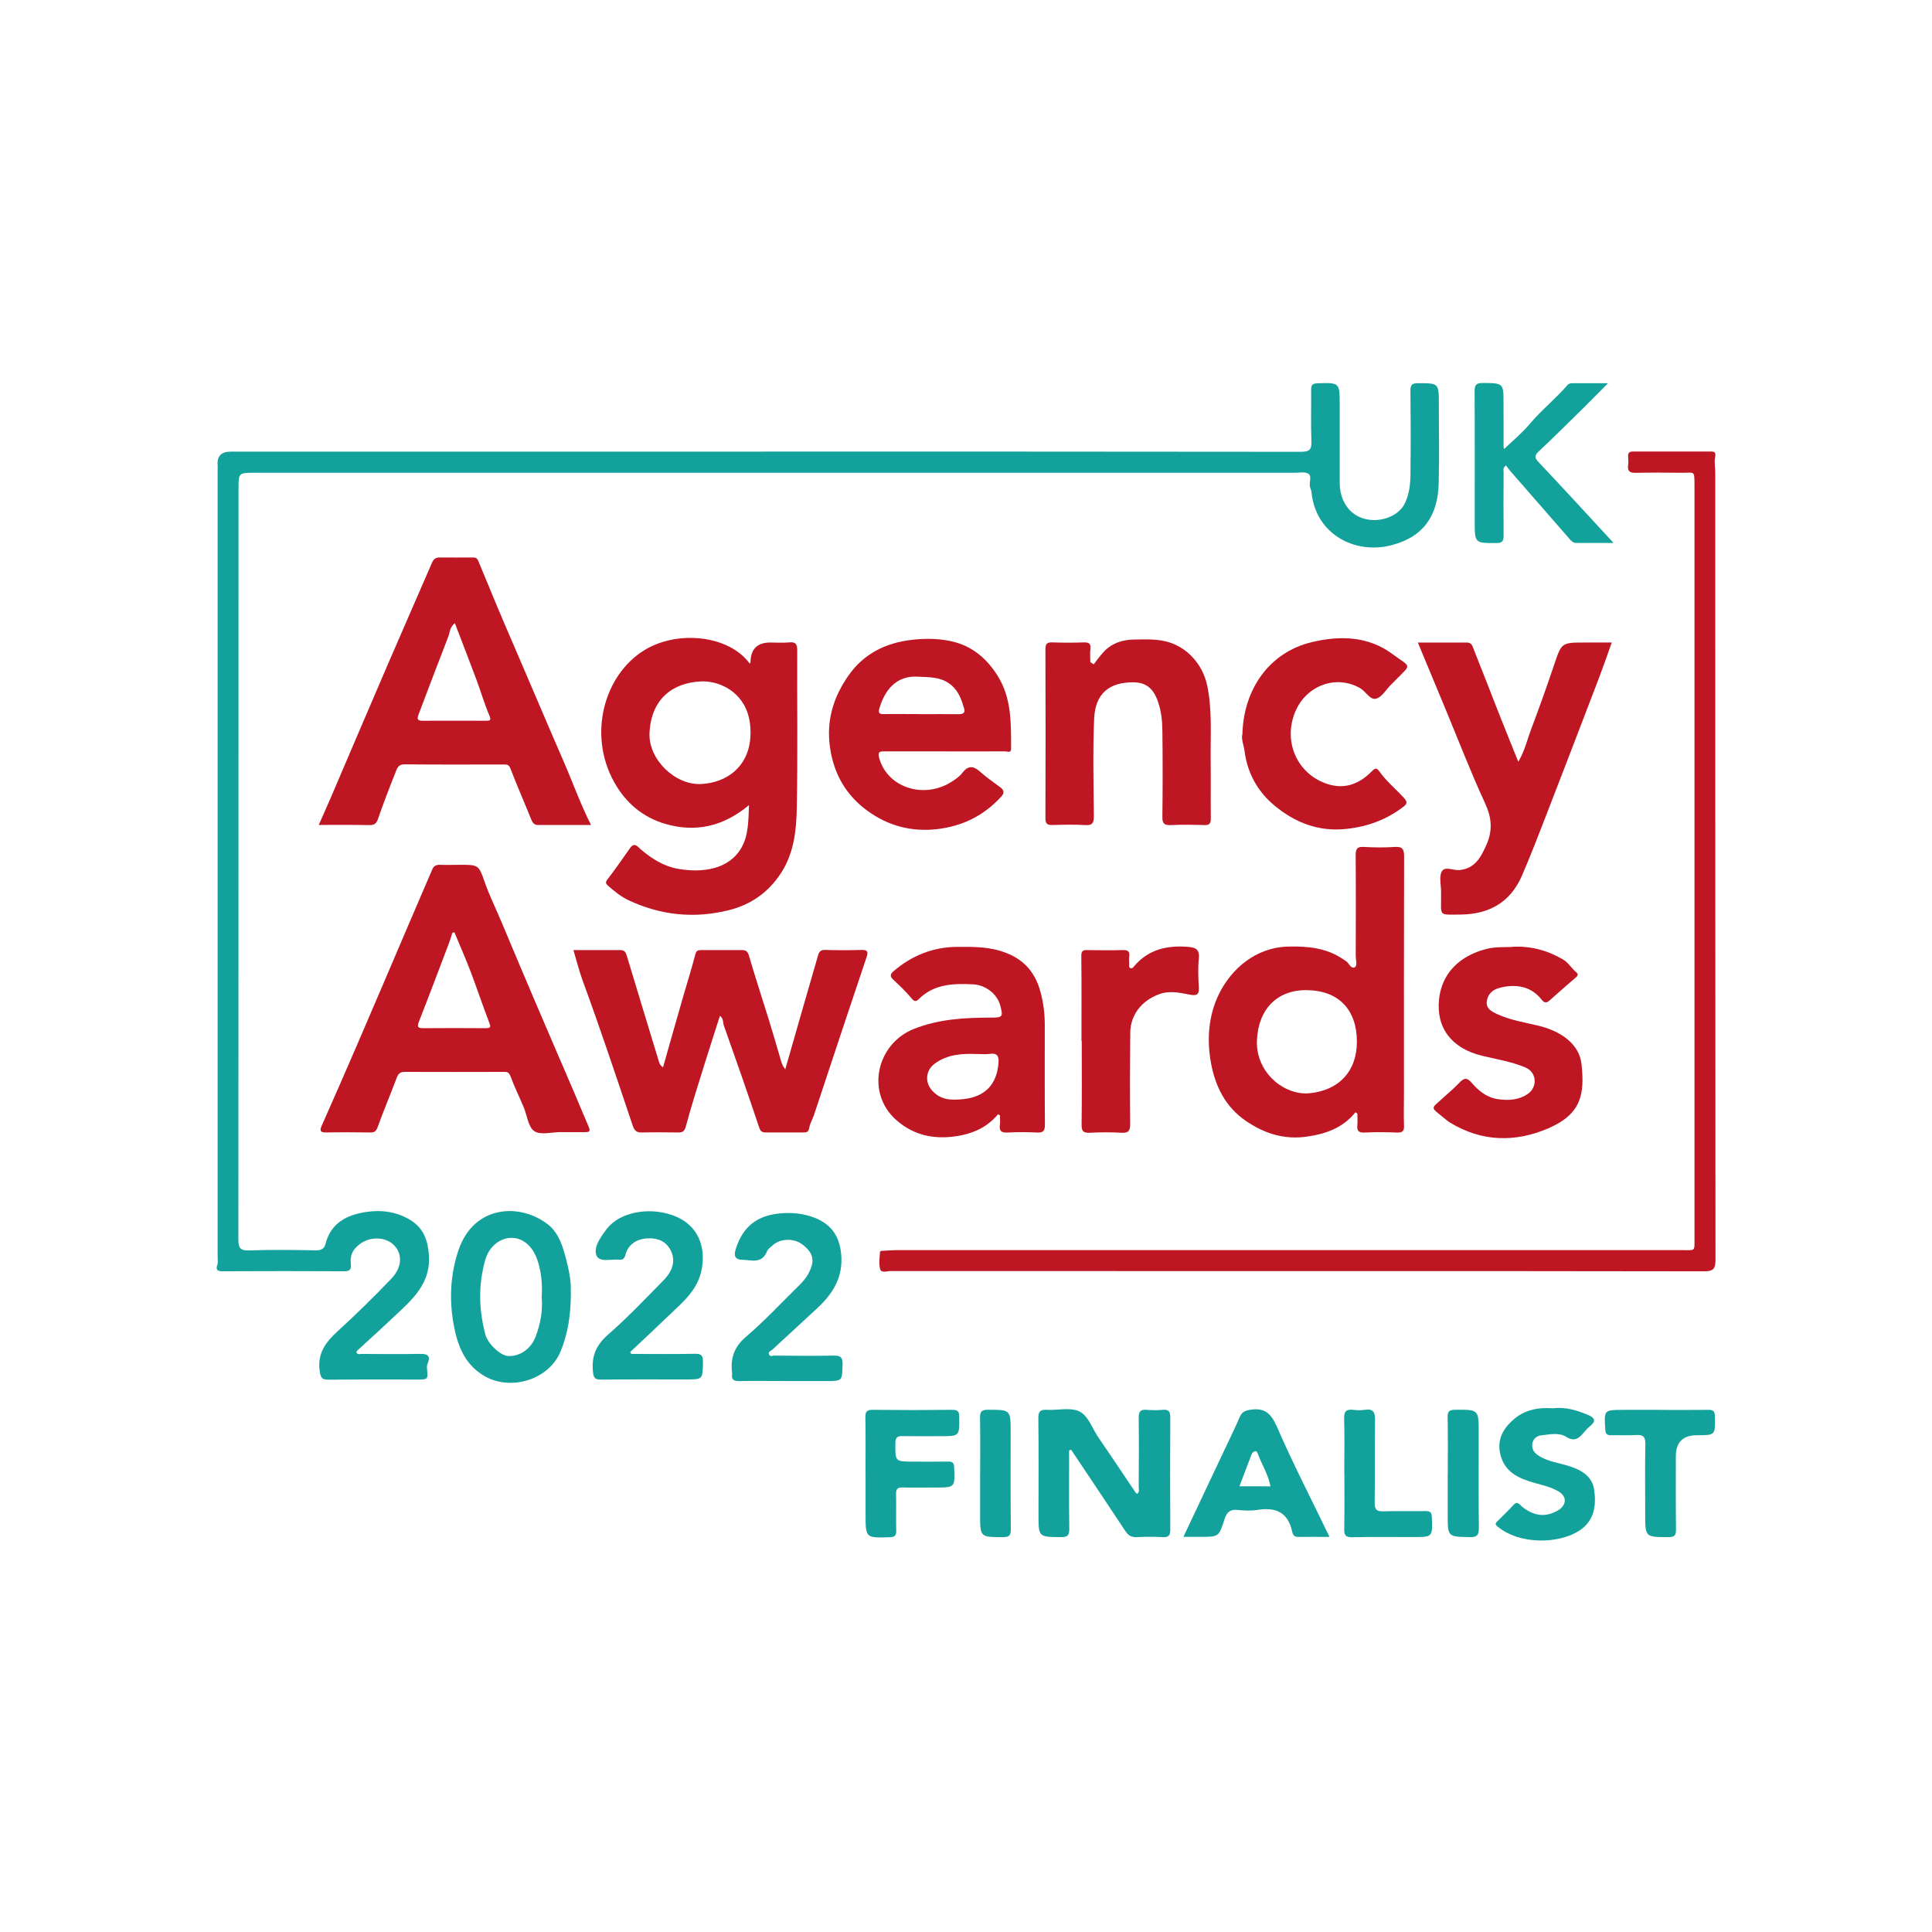
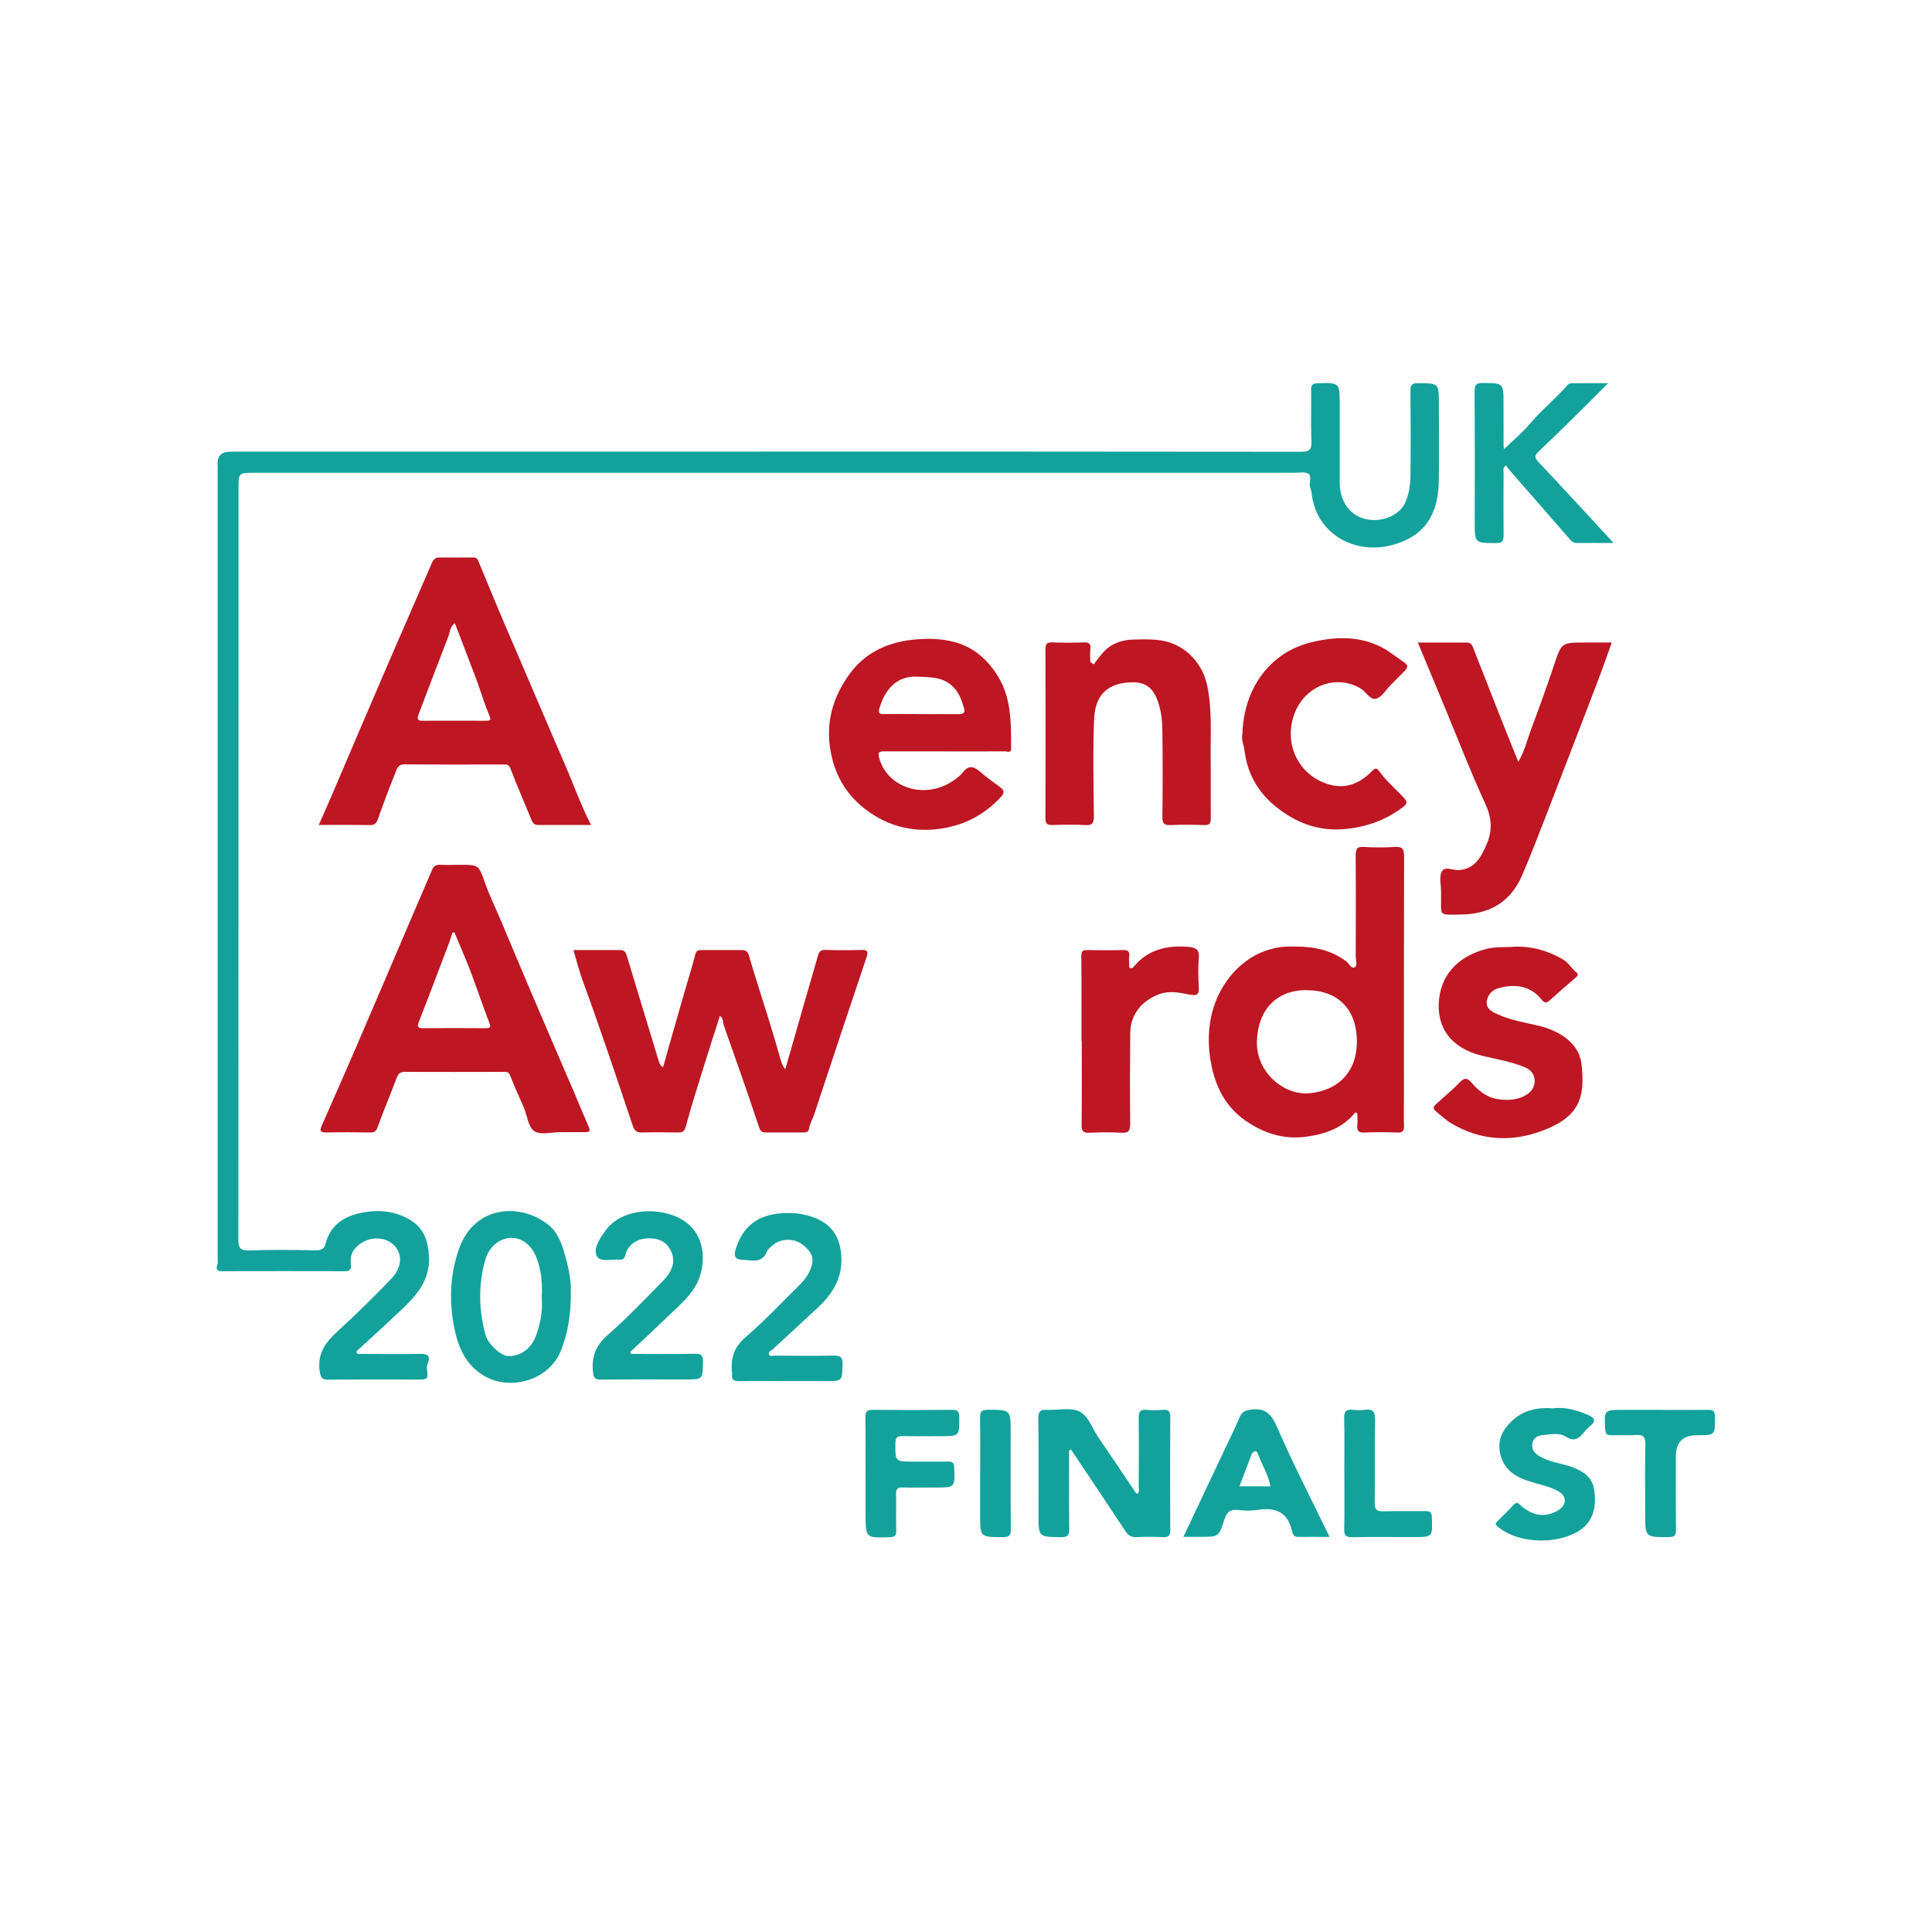
<svg xmlns="http://www.w3.org/2000/svg" fill="none" height="116" viewBox="0 0 116 116" width="116">
  <clipPath id="a">
    <path d="m13 23h90v69.494h-90z" />
  </clipPath>
  <g clip-path="url(#a)">
    <g fill="#be1623">
-       <path d="m44.968 48.342c-1.56 1.304-3.227 1.644-5.009 1.129-1.352-.39-2.389-1.259-3.085-2.514-1.6-2.881-.581-6.439 1.795-7.908 2.017-1.25 5.115-.901 6.339.789.018-.022.053-.045.053-.067.009-.795.402-1.192 1.179-1.192.39 0 .78.027 1.166-.009.39-.036.461.13.461.488-.013 3.168.035 6.331-.027 9.494-.027 1.326-.173 2.666-.935 3.849-.767 1.187-1.822 1.918-3.152 2.249-2.083.52-4.109.305-6.046-.614-.434-.206-.811-.52-1.179-.838-.16-.139-.199-.215-.04-.417.474-.609.904-1.25 1.352-1.873.266-.372.474-.04.643.099.66.56 1.387 1.013 2.234 1.16 1.414.246 3.05.067 3.812-1.29.408-.726.403-1.55.443-2.541zm.098-4.355c-.004-.829-.213-1.595-.798-2.204-.598-.623-1.454-.905-2.203-.869-1.636.081-2.97 1.013-3.067 3.096-.075 1.568 1.516 3.127 3.072 3.065 1.613-.067 3.001-1.116 2.992-3.087z" />
      <path d="m33.683 67.972c-.55 0-1.223.197-1.605-.058-.368-.246-.43-.959-.643-1.456-.257-.609-.55-1.205-.78-1.828-.08-.211-.155-.273-.363-.273-1.999.004-3.998.009-6.002 0-.279 0-.386.13-.479.376-.368.981-.78 1.949-1.135 2.935-.093.255-.195.332-.443.327-.886-.013-1.769-.018-2.655 0-.412.009-.368-.17-.244-.448.714-1.613 1.427-3.23 2.123-4.852 1.011-2.339 2.008-4.687 3.01-7.03.496-1.161.993-2.321 1.494-3.481.089-.206.248-.269.47-.26.39.018.78 0 1.17 0 1.113 0 1.139-.009 1.503 1.04.279.806.66 1.568.989 2.352.669 1.599 1.343 3.195 2.021 4.785.789 1.851 1.591 3.701 2.385 5.551.288.672.563 1.353.856 2.025.12.278-.022.3-.235.3-.479 0-.958 0-1.432 0 0-.009 0-.013 0-.022zm-6.396-11.99c-.04.004-.084.009-.124.013-.067.211-.124.421-.204.627-.594 1.564-1.183 3.132-1.795 4.691-.115.296-.129.421.235.421 1.254-.009 2.509-.009 3.759 0 .337 0 .31-.094.204-.367-.381-.99-.714-1.998-1.09-2.989-.306-.806-.656-1.595-.984-2.393z" />
      <path d="m35.491 49.534c-1.108 0-2.145 0-3.183 0-.262 0-.341-.161-.43-.376-.403-1.004-.842-1.994-1.228-3.006-.089-.229-.186-.251-.372-.251-1.999 0-3.998.013-5.997-.009-.399 0-.457.287-.55.524-.363.909-.714 1.819-1.033 2.747-.102.291-.226.385-.523.376-.989-.018-1.981-.009-3.036-.009.27-.614.532-1.192.78-1.774 1.135-2.652 2.261-5.305 3.404-7.953.864-2.007 1.746-4.001 2.611-6.008.098-.229.226-.327.474-.323.656.009 1.308 0 1.964 0 .16 0 .266.009.35.22.696 1.703 1.405 3.396 2.136 5.081 1.002 2.317 1.981 4.646 2.988 6.958.545 1.246.993 2.527 1.64 3.804zm-8.183-12.115c-.31.237-.293.547-.39.802-.607 1.559-1.197 3.123-1.791 4.687-.084.229-.08.372.231.367 1.277-.009 2.549 0 3.825 0 .27 0 .315-.045.191-.336-.293-.69-.501-1.411-.762-2.115-.421-1.125-.856-2.245-1.299-3.401z" />
      <path d="m34.427 57.044c.98 0 1.897.004 2.815 0 .244 0 .324.117.39.336.625 2.083 1.263 4.158 1.893 6.237.049.166.075.332.284.466.412-1.452.811-2.868 1.219-4.279.239-.833.505-1.658.718-2.496.062-.237.169-.264.359-.264.816.004 1.627.004 2.442 0 .248 0 .35.085.425.349.377 1.295.802 2.581 1.201 3.871.244.793.479 1.595.709 2.393.053.188.12.358.266.547.66-2.303 1.312-4.579 1.972-6.851.053-.193.151-.327.408-.318.745.022 1.485.022 2.23 0 .372-.009.363.17.275.426-.483 1.443-.971 2.885-1.45 4.328-.572 1.716-1.135 3.432-1.707 5.148-.089.264-.244.511-.288.78-.04.246-.155.278-.355.278-.745 0-1.485 0-2.23 0-.204 0-.328-.027-.417-.287-.687-2.052-1.401-4.1-2.128-6.143-.062-.17 0-.39-.231-.578-.315.99-.625 1.936-.922 2.89-.386 1.246-.789 2.491-1.126 3.755-.093.341-.231.367-.501.363-.709-.009-1.418-.018-2.123 0-.31.009-.457-.085-.563-.403-.98-2.912-1.95-5.834-3.01-8.719-.208-.569-.355-1.165-.554-1.837z" />
      <path d="m81.382 66.784c-.762.945-1.786 1.299-2.921 1.461-1.37.197-2.562-.193-3.67-.954-1.206-.825-1.817-2.057-2.074-3.428-.266-1.402-.169-2.863.461-4.158.731-1.51 2.199-2.827 4.18-2.872 1.179-.027 2.301.081 3.302.771.058.04.115.076.173.116.173.126.288.475.51.354.173-.094.058-.426.058-.654.004-2.021.013-4.042-.004-6.062 0-.399.093-.533.496-.506.616.036 1.241.04 1.857 0 .452-.031.554.13.554.569-.013 4.776-.009 9.553-.009 14.329 0 .609-.018 1.219.004 1.824.013.323-.075.439-.412.426-.656-.027-1.312-.031-1.964 0-.368.018-.461-.126-.425-.457.022-.224 0-.453 0-.681-.04-.027-.08-.054-.12-.081zm-2.957-1.129c2.004-.117 3.05-1.385 3.045-3.118-.004-1.877-1.059-3.069-3.019-3.087-1.808-.018-2.912 1.187-2.983 3.024-.071 1.806 1.445 3.181 2.961 3.177z" />
      <path d="m56.745 45.112c-1.201 0-2.407 0-3.608 0-.319 0-.465.009-.337.444.523 1.774 2.731 2.437 4.366 1.362.217-.143.448-.296.603-.502.346-.457.66-.453 1.073-.085.377.336.793.627 1.201.927.235.17.288.336.075.569-1.059 1.156-2.341 1.792-3.914 1.962-1.534.161-2.899-.224-4.109-1.098-1.277-.923-2.03-2.2-2.261-3.813-.231-1.617.204-3.02 1.104-4.31.922-1.326 2.252-1.971 3.803-2.151.873-.099 1.773-.09 2.624.148 1.108.309 1.933 1.044 2.54 2.021.842 1.349.798 2.863.802 4.369 0 .282-.231.157-.355.157-1.201.009-2.407.004-3.608.004zm-1.432-2.231c.74 0 1.48-.009 2.225 0 .262.004.434-.058.346-.354-.151-.497-.306-.981-.727-1.358-.612-.542-1.325-.502-2.057-.542-1.334-.072-1.99.86-2.296 1.891-.093.318.013.363.288.358.74-.013 1.48 0 2.225 0z" />
      <path d="m85.136 38.579c1.006 0 1.977.004 2.943 0 .292 0 .337.233.408.412.514 1.281 1.006 2.572 1.512 3.853.372.941.753 1.877 1.161 2.894.395-.663.536-1.335.776-1.962.479-1.272.935-2.554 1.37-3.84.452-1.349.439-1.358 1.848-1.358h1.618c-.266.744-.51 1.452-.776 2.151-1.042 2.724-2.088 5.453-3.143 8.173-.479 1.237-.953 2.473-1.48 3.688-.7 1.609-1.995 2.308-3.688 2.321-1.361.013-1.144.108-1.161-1.16 0-.072 0-.143 0-.215 0-.412-.129-.901.044-1.214.191-.336.696-.045 1.064-.081.94-.099 1.285-.775 1.618-1.523.377-.856.319-1.617-.08-2.482-.873-1.886-1.618-3.831-2.416-5.749-.536-1.286-1.068-2.572-1.622-3.903z" />
-       <path d="m59.924 66.901c-.59.708-1.347 1.093-2.221 1.268-1.432.282-2.761.076-3.887-.918-1.857-1.64-1.188-4.584 1.059-5.475 1.494-.592 3.054-.677 4.632-.677.692 0 .731-.049.55-.726-.182-.695-.882-1.237-1.636-1.272-1.188-.058-2.349-.027-3.276.905-.111.112-.235.157-.399-.045-.337-.412-.727-.78-1.117-1.143-.226-.211-.164-.349.031-.515 1.104-.941 2.372-1.443 3.817-1.452.993-.004 1.968-.018 2.943.367 1.121.439 1.746 1.219 2.048 2.321.177.645.262 1.313.262 1.985 0 2.003-.009 4.006.009 6.004 0 .381-.111.488-.479.47-.581-.031-1.17-.027-1.751 0-.359.018-.532-.067-.474-.462.027-.188.004-.381.004-.569-.04-.022-.08-.045-.12-.072zm-1.259-3.616c-.9-.036-1.773.013-2.544.578-.536.394-.607 1.102-.168 1.6.523.596 1.153.605 1.888.529 1.299-.139 2.003-.865 2.11-2.164.035-.439-.093-.618-.541-.551-.244.036-.492.004-.74.004z" />
      <path d="m65.668 39.888c.195-.251.381-.511.594-.744.479-.52 1.113-.73 1.791-.744.612-.009 1.219-.04 1.835.085 1.356.278 2.323 1.407 2.589 2.652.315 1.478.195 2.971.213 4.463.013 1.178-.004 2.361.009 3.54 0 .3-.075.408-.386.399-.674-.022-1.347-.031-2.017 0-.39.018-.514-.09-.505-.502.022-1.716.022-3.432 0-5.153-.004-.596-.067-1.187-.266-1.761-.279-.793-.705-1.165-1.538-1.156-1.343.013-2.225.632-2.292 2.178-.084 1.944-.035 3.898-.018 5.847 0 .399-.067.574-.51.547-.652-.04-1.308-.022-1.964-.004-.31.009-.434-.063-.434-.408.013-3.378.013-6.761 0-10.139 0-.341.102-.43.425-.417.621.022 1.241.022 1.857 0 .31-.009.461.049.417.403-.031.255-.004.52-.004.784.071.045.137.085.208.13z" />
      <path d="m90.81 56.846c1.09-.058 2.097.211 3.036.762.328.193.51.538.798.771.129.107.098.202-.018.3-.532.462-1.068.918-1.591 1.393-.199.184-.337.125-.479-.058-.634-.806-1.56-.963-2.544-.695-.408.112-.687.381-.74.793-.062.453.288.623.638.784.776.349 1.609.493 2.429.681 1.33.309 2.491 1.08 2.62 2.334.182 1.752.018 2.966-1.995 3.835-1.995.856-3.989.815-5.891-.336-.133-.081-.253-.184-.377-.287-.838-.69-.802-.515-.027-1.228.31-.287.643-.556.931-.865.288-.305.466-.367.771-.009.408.479.9.874 1.556.972.643.094 1.268.063 1.822-.327.55-.39.554-1.272-.169-1.577-.838-.354-1.724-.488-2.593-.699-1.835-.444-2.784-1.689-2.58-3.437.186-1.582 1.294-2.581 2.832-2.975.519-.135 1.042-.103 1.565-.121z" />
      <path d="m74.596 44.086c.067-2.729 1.636-4.92 4.144-5.525 1.675-.408 3.4-.381 4.863.708 1.121.838 1.192.547.164 1.591-.089.09-.173.179-.262.264-.288.291-.536.73-.878.824-.359.103-.612-.421-.944-.618-1.472-.86-3.285-.157-3.927 1.434-.745 1.841.191 3.782 2.008 4.328 1.033.309 1.888-.054 2.598-.78.226-.233.31-.202.461.009.425.596.993 1.062 1.48 1.595.186.202.204.336-.027.511-1.02.789-2.163 1.205-3.449 1.344-1.667.175-3.076-.381-4.313-1.411-1.006-.838-1.627-1.954-1.791-3.28-.044-.349-.208-.686-.129-.999z" />
      <path d="m64.933 62.487c0-1.698.009-3.396-.009-5.094 0-.309.106-.354.363-.349.709.013 1.414.018 2.123 0 .288-.009.43.058.39.376-.022.157-.009.323 0 .484 0 .081-.035.188.08.224.106.036.164-.054.217-.117.856-1.008 1.972-1.259 3.223-1.161.439.036.714.13.66.681-.058.587-.035 1.178 0 1.77.027.453-.169.488-.532.421-.625-.117-1.237-.269-1.893-.013-1.011.39-1.68 1.219-1.693 2.294-.018 1.824-.022 3.647-.004 5.471 0 .417-.098.565-.527.538-.634-.036-1.277-.031-1.911 0-.368.018-.483-.094-.479-.475.022-1.68.009-3.36.009-5.041h-.009z" />
-       <path d="m77.832 76.319c-8.125 0-16.25 0-24.375-.004-.208 0-.536.143-.612-.121-.089-.314-.031-.672-.009-1.013.004-.094.142-.081.226-.085.266-.009.527-.036.793-.036h47.158c.807 0 .723.094.727-.757 0-15.059 0-30.118 0-45.178 0-.918-.013-.73-.749-.739-.922-.009-1.839-.018-2.761.004-.363.009-.532-.085-.474-.47.022-.157.013-.323 0-.484-.018-.22.049-.327.288-.327 1.556.004 3.116 0 4.672 0 .244 0 .315.063.262.345-.062.309.009.641.009.959 0 15.74 0 31.476.013 47.216 0 .547-.12.703-.683.703-8.16-.018-16.321-.013-24.481-.013z" />
    </g>
    <path d="m45.863 27.113c10.745 0 21.489 0 32.239.013.514 0 .66-.121.638-.645-.044-1.017-.004-2.039-.018-3.056 0-.287.058-.399.377-.412 1.339-.04 1.339-.054 1.339 1.308v4.615c0 .479.084.927.346 1.358.86 1.42 3.027 1.075 3.573-.09.244-.52.319-1.08.328-1.64.022-1.698.018-3.396 0-5.099 0-.341.08-.457.434-.457 1.272 0 1.272-.018 1.272 1.277 0 1.573.031 3.15-.009 4.723-.049 1.882-.842 3.204-2.819 3.723-2.256.591-4.583-.699-4.818-3.177-.013-.121-.075-.233-.098-.354-.044-.26.129-.623-.093-.757-.208-.13-.545-.058-.829-.058-20.696 0-41.387 0-62.083 0-.124 0-.248 0-.372 0-.94.004-.949.013-.949.932 0 15.023 0 30.047-.009 45.07 0 .515.084.712.652.69 1.343-.049 2.691-.031 4.034-.004.297.004.483-.134.532-.341.319-1.317 1.312-1.797 2.478-1.967.944-.139 1.893 0 2.722.547.727.484.966 1.201 1.024 2.066.098 1.456-.723 2.384-1.658 3.266-.851.806-1.711 1.595-2.575 2.384-.071.067-.146.103-.102.197.062.121.186.067.284.067 1.17 0 2.336.022 3.506-.004.483-.009.66.117.461.6-.031.076-.044.175-.035.26.071.681.071.681-.598.681-1.769 0-3.542-.009-5.31.009-.377 0-.465-.085-.527-.484-.168-1.089.355-1.77 1.09-2.442 1.099-1.004 2.168-2.052 3.196-3.127.674-.704.687-1.501.164-2.03-.501-.502-1.503-.578-2.199.067-.35.323-.43.659-.386 1.071.035.314-.053.435-.395.435-2.425-.013-4.849-.013-7.274 0-.319 0-.474-.054-.337-.417.04-.108.009-.246.009-.372 0-15.794 0-31.584 0-47.378 0-.072.009-.143 0-.215-.047-.553.211-.829.776-.829h32.026z" fill="#13a29b" />
    <path d="m64.192 87.081c0 1.568-.013 3.136.009 4.7.004.394-.089.515-.496.511-1.352-.013-1.352 0-1.352-1.353 0-1.931.013-3.862-.009-5.789-.004-.412.12-.524.51-.502.652.036 1.387-.161 1.937.09.554.251.78 1.022 1.153 1.559.762 1.107 1.503 2.227 2.252 3.338.018.022.053.036.089.054.155-.121.08-.296.084-.439.009-1.375.018-2.751 0-4.127-.004-.385.12-.506.483-.475.315.027.638.031.953 0 .39-.04.466.134.461.488-.013 2.236-.013 4.467 0 6.703 0 .349-.093.47-.443.453-.527-.027-1.064-.027-1.591 0-.324.013-.501-.117-.678-.385-1.073-1.631-2.163-3.244-3.245-4.866-.035.013-.075.027-.111.04z" fill="#13a29b" />
    <path d="m96.87 32.602c-.829 0-1.516-.009-2.199 0-.257.004-.372-.175-.51-.332-1.153-1.317-2.305-2.639-3.457-3.961-.102-.117-.191-.246-.284-.363-.208.152-.142.309-.142.435-.004 1.25-.013 2.505 0 3.755 0 .323-.049.47-.43.47-1.303 0-1.303.022-1.303-1.304 0-2.594.009-5.189-.009-7.783 0-.385.075-.529.492-.524 1.246.013 1.246-.004 1.246 1.25 0 .86 0 1.716.004 2.576 0 .036.013.067.031.139.523-.506 1.081-.959 1.534-1.501.7-.833 1.556-1.51 2.261-2.33.089-.107.208-.121.337-.121h2.11c-.554.556-1.015 1.031-1.489 1.497-.886.869-1.769 1.747-2.673 2.599-.279.26-.248.394.009.663 1.472 1.555 2.917 3.141 4.477 4.826z" fill="#13a29b" />
    <path d="m34.277 77.551c0 1.42-.182 2.522-.612 3.575-.7 1.73-3.05 2.446-4.663 1.443-1.135-.704-1.542-1.828-1.764-3.038-.275-1.514-.2-3.038.301-4.498.917-2.666 3.67-2.832 5.363-1.514.563.439.816 1.107 1.002 1.765.235.829.408 1.676.363 2.267zm-1.755.367c.04-.547.018-1.08-.084-1.604-.133-.663-.346-1.317-.909-1.725-.869-.627-2.057-.099-2.385 1.03-.434 1.501-.399 3.011 0 4.512.146.556.913 1.264 1.352 1.286.731.036 1.392-.435 1.671-1.183.284-.753.426-1.528.359-2.316z" fill="#13a29b" />
    <path d="m47.242 82.919c-.953 0-1.911-.013-2.864.004-.319.004-.47-.09-.421-.421 0-.018 0-.036 0-.054-.111-.883.111-1.573.838-2.191 1.104-.941 2.097-2.012 3.134-3.029.244-.237.47-.488.625-.793.386-.744.288-1.192-.35-1.694-.527-.417-1.343-.399-1.826.04-.12.107-.27.21-.324.349-.306.775-.949.52-1.503.506-.501-.013-.479-.332-.359-.694.439-1.349 1.325-1.967 2.642-2.088.709-.067 1.414 0 2.106.273.989.394 1.467 1.12 1.565 2.164.129 1.376-.479 2.357-1.405 3.226-.904.847-1.826 1.676-2.731 2.522-.08.072-.257.107-.2.273s.213.081.324.081c1.183.009 2.371.022 3.555 0 .403-.009.554.085.541.524-.027 1.004 0 1.004-1.006 1.004-.78 0-1.556 0-2.336 0z" fill="#13a29b" />
    <path d="m37.902 81.292c1.272 0 2.544.018 3.817-.009.412-.009.496.125.488.511-.022 1.03 0 1.03-1.028 1.03-1.698 0-3.4-.009-5.098.009-.372 0-.443-.107-.479-.475-.093-.927.186-1.595.904-2.222 1.175-1.026 2.252-2.164 3.347-3.28.634-.645.718-1.326.341-1.913-.341-.533-.895-.627-1.418-.583-.55.049-1.059.363-1.215.954-.075.278-.168.341-.408.318-.474-.045-1.183.188-1.347-.273-.168-.475.239-1.053.576-1.51.878-1.196 2.859-1.398 4.233-.793 1.246.547 1.751 1.703 1.534 3.06-.208 1.295-1.099 2.016-1.937 2.818-.784.757-1.582 1.497-2.376 2.245.022.04.049.076.071.117z" fill="#13a29b" />
    <path d="m71.05 92.283c.851-1.801 1.658-3.504 2.46-5.211.315-.663.638-1.326.931-2.003.133-.305.319-.376.634-.426.878-.134 1.25.233 1.605 1.048.958 2.2 2.061 4.337 3.147 6.587-.687 0-1.294-.009-1.902 0-.244.004-.31-.17-.346-.332-.253-1.165-1.002-1.461-2.079-1.29-.399.063-.816.045-1.219 0-.448-.045-.634.175-.758.556-.341 1.066-.346 1.062-1.441 1.062-.319 0-.634 0-1.042 0zm5.231-3.042c-.142-.735-.527-1.313-.758-1.954-.031-.081-.08-.184-.182-.148-.075.027-.16.094-.186.166-.248.632-.483 1.272-.736 1.936z" fill="#13a29b" />
    <path d="m93.261 84.554c.731-.09 1.432.121 2.114.412.355.152.479.354.111.645-.137.112-.262.242-.377.381-.293.358-.563.596-1.073.278-.448-.282-1.002-.139-1.503-.09-.226.022-.492.188-.532.515-.035.327.111.533.377.703.585.381 1.277.439 1.915.654.723.242 1.317.632 1.423 1.393.133.932.022 1.855-.882 2.451-1.228.806-3.582.865-4.907-.233-.169-.139-.151-.197-.027-.318.328-.327.66-.65.975-.99.248-.269.372 0 .519.112.674.538 1.379.677 2.154.215.505-.3.554-.816.044-1.125-.439-.264-.94-.376-1.432-.515-.953-.264-1.835-.636-2.088-1.765-.191-.869.195-1.519.798-2.043.669-.587 1.494-.748 2.385-.676z" fill="#13a29b" />
    <path d="m51.967 88.479c0-1.125.013-2.249-.009-3.374-.004-.349.089-.462.443-.457 1.591.018 3.183.018 4.774 0 .324 0 .421.09.421.421.009 1.161.022 1.161-1.113 1.161-.758 0-1.52.009-2.278-.004-.297-.004-.439.045-.443.403-.013 1.129-.031 1.129 1.086 1.129.692 0 1.379.009 2.07-.004.266-.004.363.067.372.358.049 1.201.058 1.201-1.126 1.201-.656 0-1.308.013-1.964-.004-.297-.009-.408.085-.399.394.018.73-.009 1.465.009 2.195.009.305-.093.39-.39.399-1.45.045-1.45.054-1.45-1.398 0-.802 0-1.609 0-2.411z" fill="#13a29b" />
    <path d="m99.711 84.653c.953 0 1.91.009 2.863-.004.302-.004.386.085.391.39.022 1.134.035 1.134-1.078 1.134-.845 0-1.267.423-1.267 1.268 0 1.465-.009 2.93.009 4.395 0 .341-.08.453-.435.453-1.414.004-1.414.018-1.414-1.398 0-1.393-.018-2.787.009-4.18.009-.462-.142-.578-.572-.551-.492.036-.989 0-1.485.013-.244.004-.332-.076-.35-.336-.075-1.187-.084-1.187 1.095-1.187h2.23z" fill="#13a29b" />
    <path d="m80.713 88.434c0-1.089.022-2.182-.009-3.271-.013-.448.151-.56.545-.515.226.027.465.036.687 0 .536-.085.634.157.625.654-.031 1.644 0 3.289-.022 4.933-.004.412.12.515.51.506.847-.027 1.698 0 2.549-.013.266 0 .359.067.372.358.044 1.201.058 1.201-1.121 1.201-1.219 0-2.442-.013-3.661.009-.368.004-.488-.094-.479-.475.022-1.125.009-2.249.009-3.378z" fill="#13a29b" />
-     <path d="m86.927 88.466c0-1.125.013-2.249-.009-3.374-.009-.363.111-.444.452-.448 1.414-.009 1.414-.018 1.414 1.398 0 1.891-.013 3.782.009 5.672.004.426-.075.587-.541.578-1.33-.027-1.33-.004-1.33-1.367 0-.82 0-1.64 0-2.464z" fill="#13a29b" />
    <path d="m58.851 88.461c0-1.107.013-2.213-.009-3.32-.004-.349.062-.497.457-.497 1.383 0 1.383-.013 1.383 1.375 0 1.927-.009 3.858.009 5.784 0 .358-.067.488-.457.488-1.387 0-1.387.013-1.387-1.367 0-.82 0-1.644 0-2.464z" fill="#13a29b" />
  </g>
</svg>